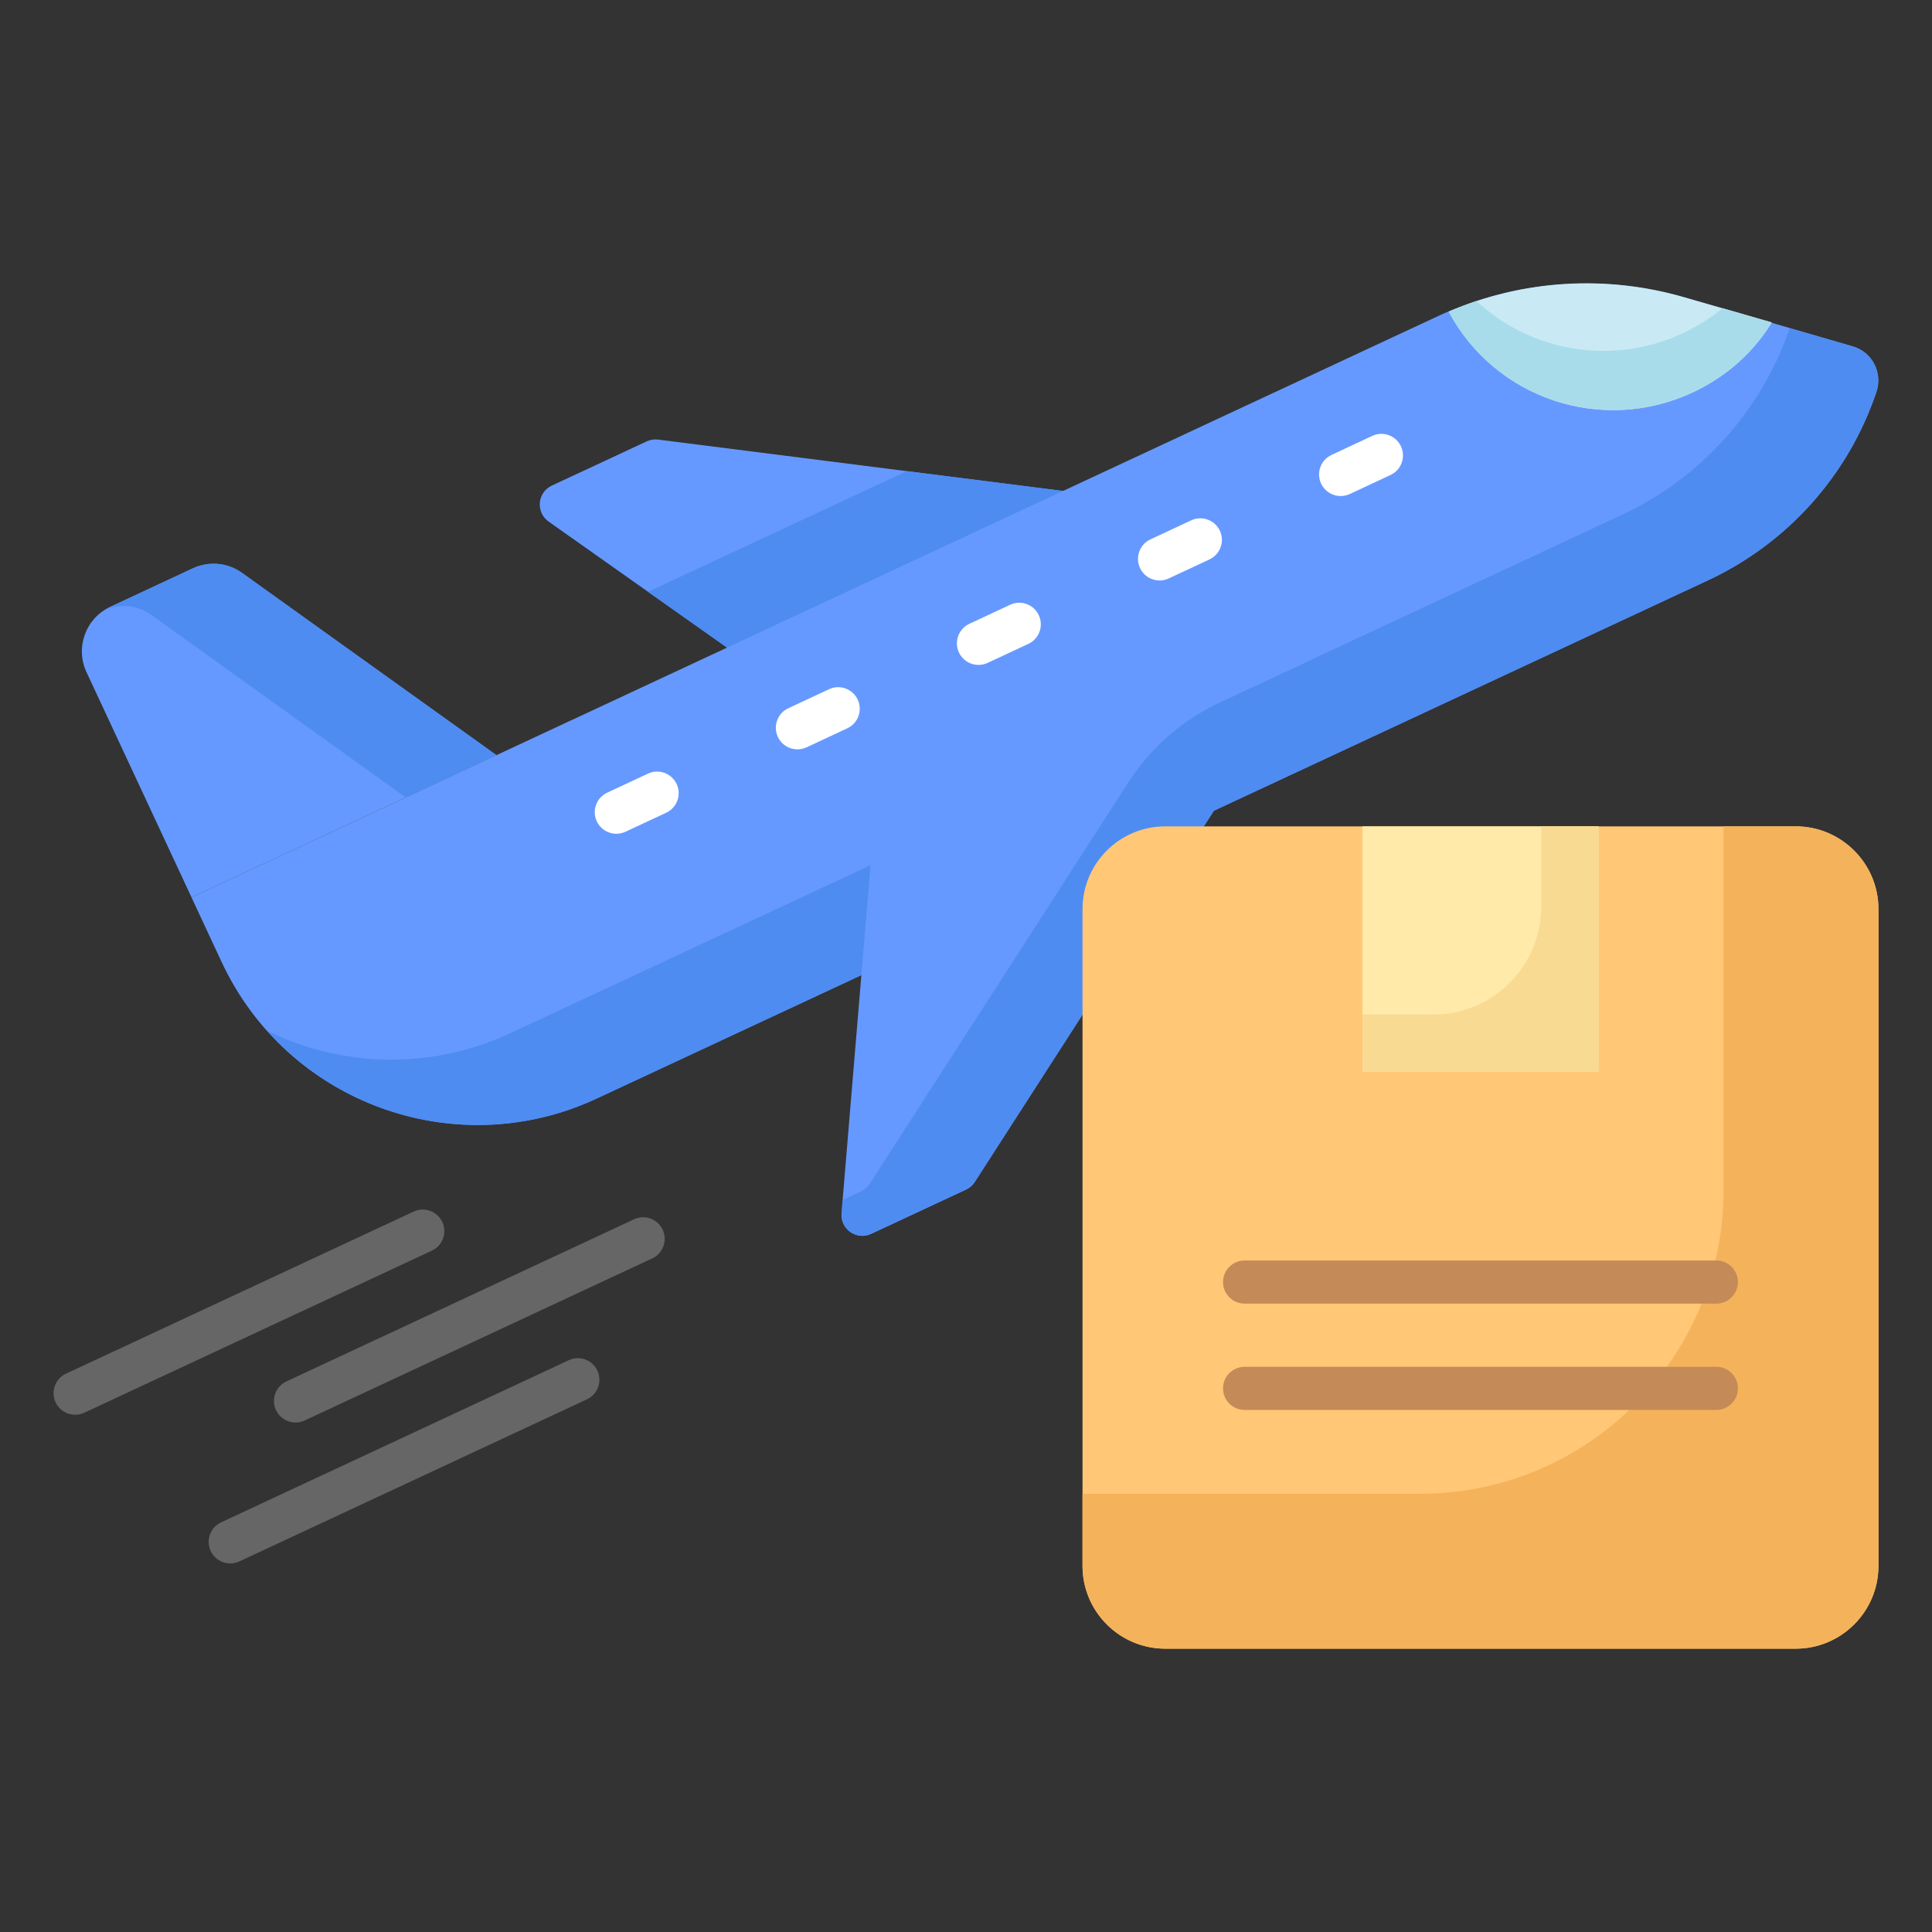
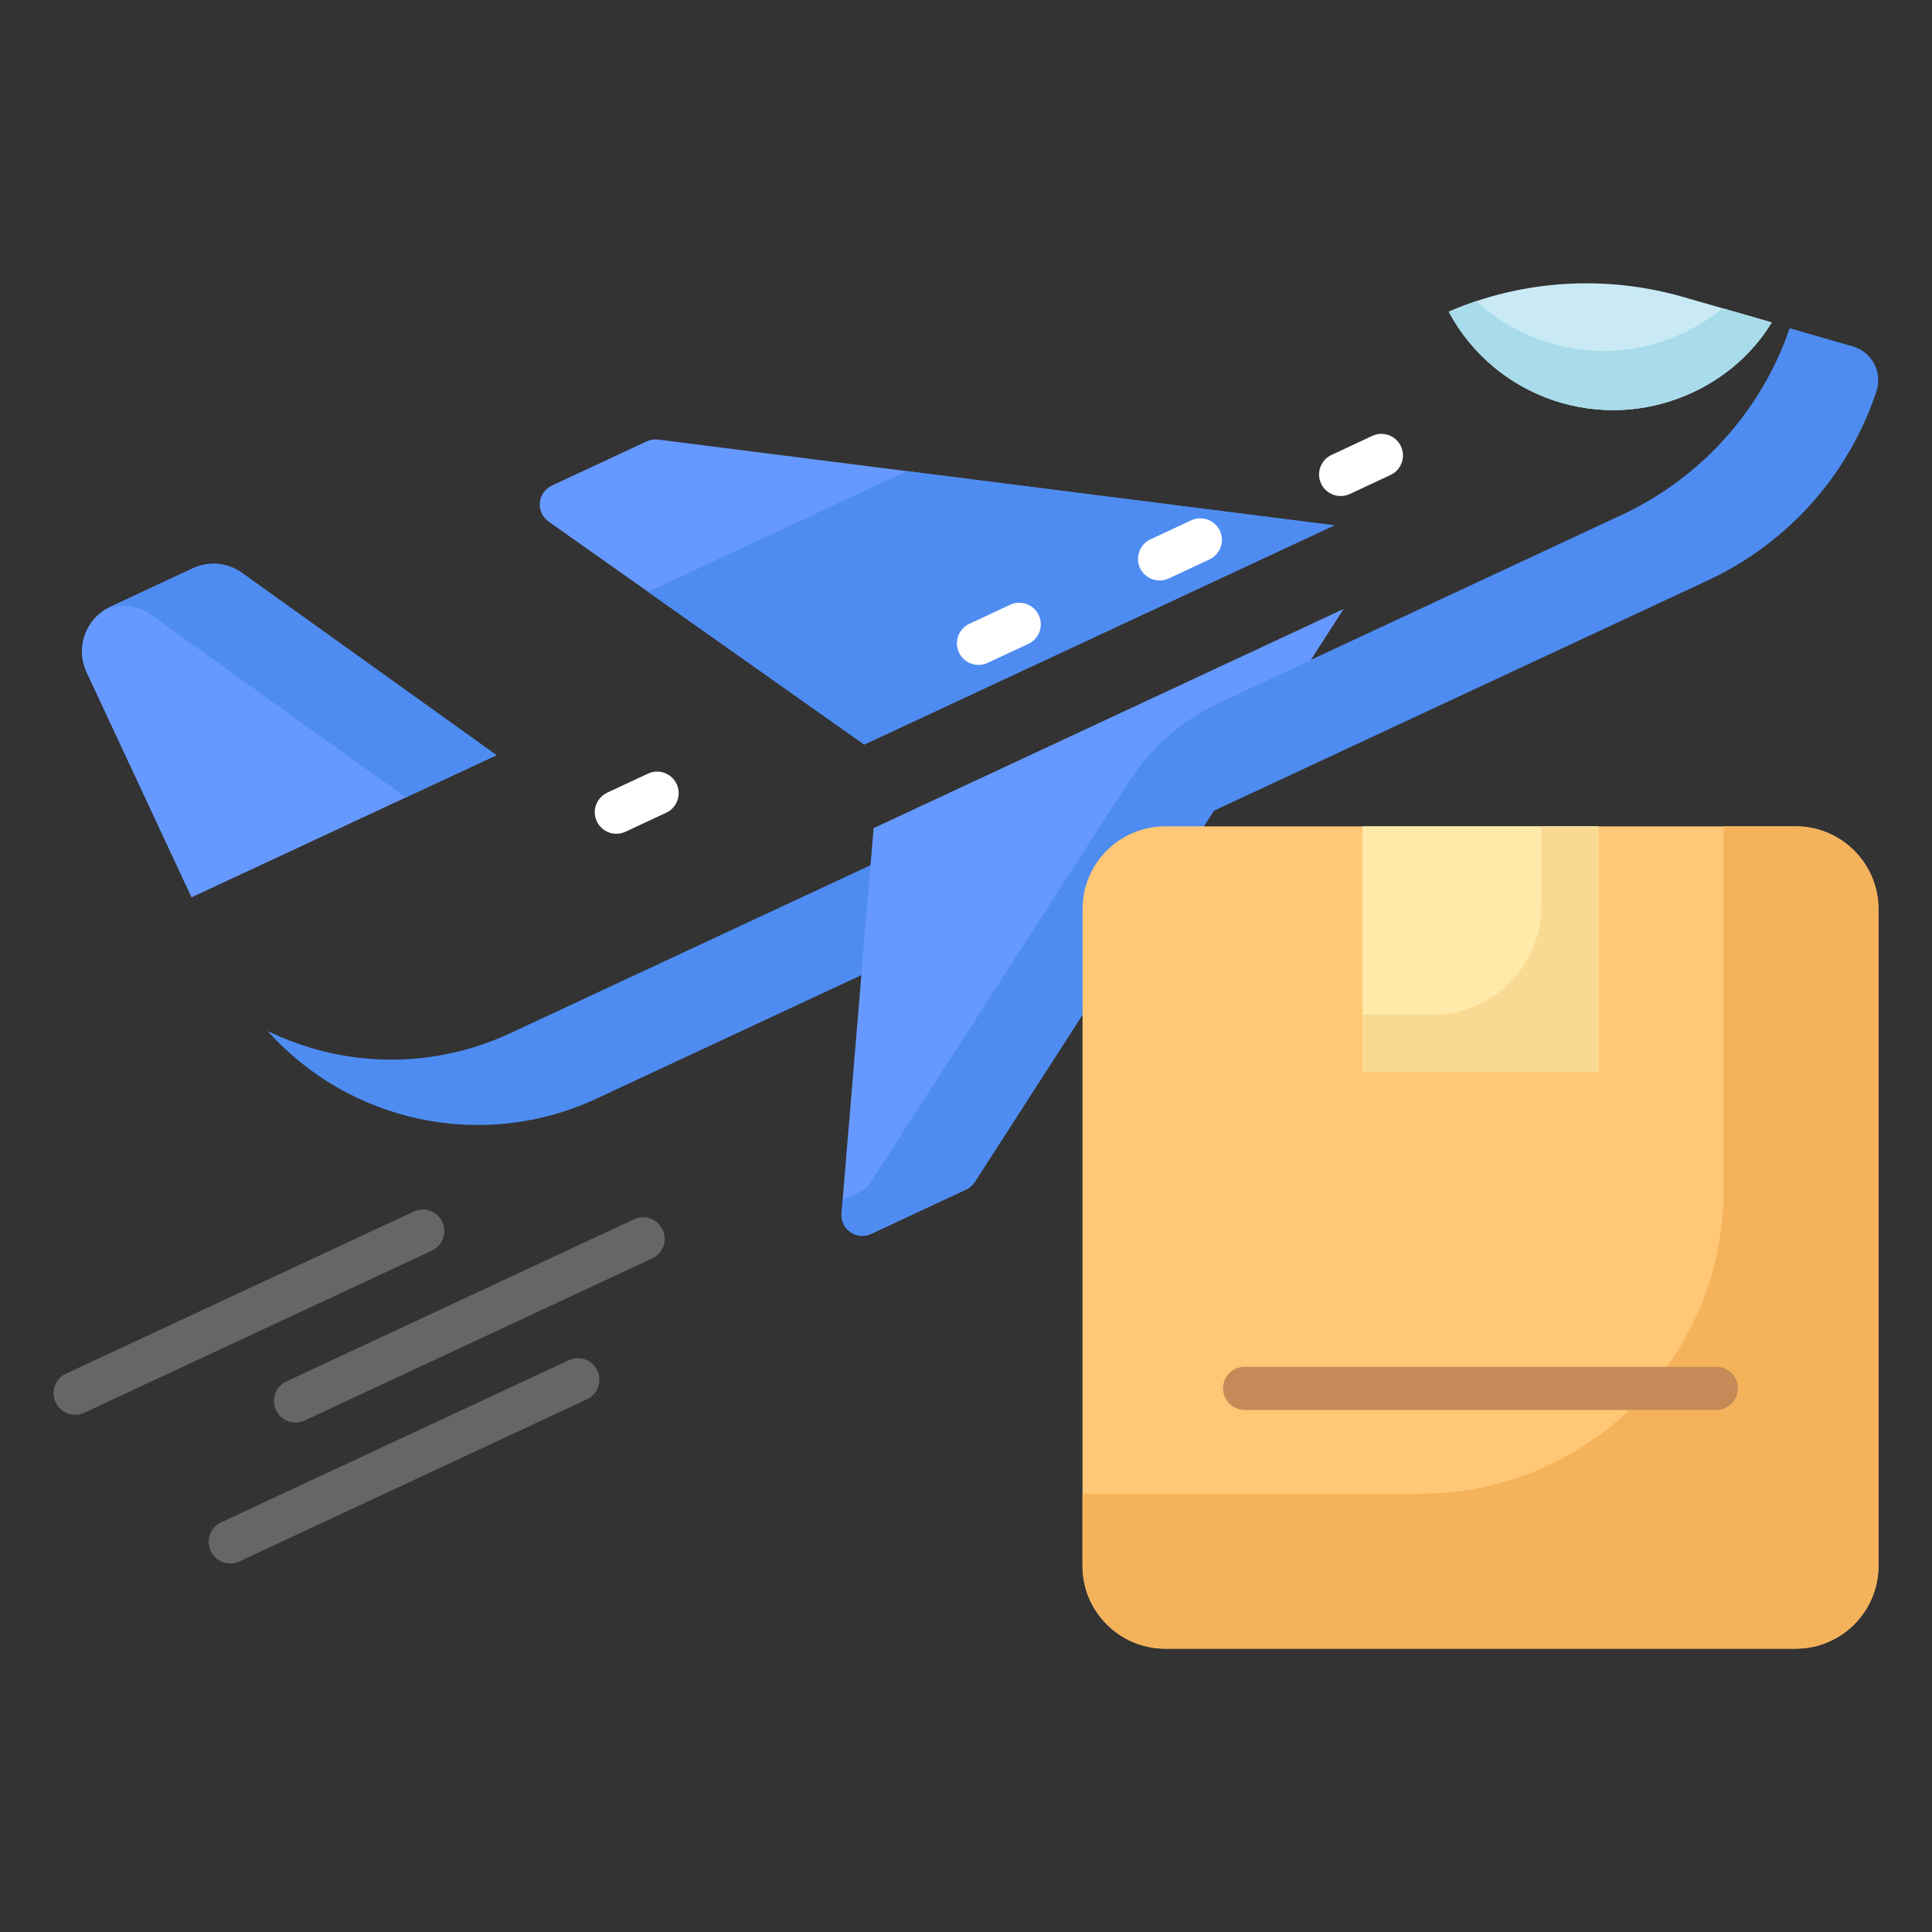
<svg xmlns="http://www.w3.org/2000/svg" id="Layer_1" enable-background="new 0 0 68 68" viewBox="0 0 68 68">
  <rect x="0" y="0" width="68" height="68" fill="#333333" stroke="none" />
  <g>
    <g>
      <g>
        <g>
          <path d="m2.645 49.795c-.286 0-.56-.162-.688-.438-.177-.38-.013-.832.367-1.009l12.235-5.705c.38-.177.831-.013 1.008.367.177.38.013.832-.367 1.009l-12.235 5.705c-.104.048-.213.071-.32.071z" fill="#666" />
        </g>
      </g>
      <g>
        <g>
          <path d="m10.402 50.068c-.286 0-.559-.162-.688-.438-.177-.38-.013-.832.367-1.009l12.235-5.706c.379-.178.831-.013 1.008.367.177.38.013.832-.367 1.009l-12.235 5.706c-.104.048-.213.071-.32.071z" fill="#666" />
        </g>
      </g>
      <g>
        <g>
          <path d="m8.104 55.028c-.286 0-.559-.162-.688-.438-.177-.38-.013-.832.367-1.009l12.235-5.706c.38-.178.831-.012 1.008.367.177.38.013.832-.367 1.009l-12.235 5.706c-.104.048-.213.071-.32.071z" fill="#666" />
        </g>
      </g>
    </g>
    <g>
      <g>
        <g>
          <path d="m46.959 18.491-23.796-3.019c-.138-.017-.278.004-.403.063l-3.337 1.556c-.512.239-.575.941-.113 1.267l11.108 7.846" fill="#69f" />
        </g>
      </g>
      <g>
        <g>
          <path d="m31.916 16.582-9.108 4.247 7.609 5.375 16.542-7.713z" fill="#4e8cf2" />
        </g>
      </g>
      <g>
        <g>
-           <path d="m59.295 10.471 5.913 1.719c.685.199 1.066.929.838 1.605v0c-.987 2.928-3.13 5.324-5.931 6.63l-39.112 18.238c-4.973 2.319-10.884.167-13.203-4.805l-1.06-2.274 43.841-20.443c2.727-1.272 5.824-1.51 8.714-.67z" fill="#69f" />
-         </g>
+           </g>
      </g>
      <g>
        <g>
          <path d="m66.037 13.793c-.977 2.935-3.123 5.327-5.926 6.635l-39.114 18.239c-4.057 1.892-8.744.797-11.58-2.381 2.594 1.269 5.723 1.393 8.542.079l39.114-18.239c2.788-1.3 4.925-3.67 5.917-6.573l2.225.641c.683.197 1.057.918.822 1.6z" fill="#4e8cf2" />
        </g>
      </g>
      <g>
        <g>
          <path d="m6.786 20.004-2.906 1.355c-.865.403-1.239 1.432-.836 2.297l3.697 7.928 10.73-5.003-8.947-6.415c-.507-.364-1.172-.426-1.738-.162z" fill="#69f" />
        </g>
      </g>
      <g>
        <g>
          <path d="m17.476 26.578-3.196 1.49-8.941-6.415c-.485-.346-1.071-.416-1.603-.206.04-.038.087-.059.149-.089l2.898-1.351c.564-.263 1.235-.214 1.735.163z" fill="#4e8cf2" />
        </g>
      </g>
      <g>
        <g>
          <path d="m47.291 21.434-12.983 20.169c-.075.117-.182.21-.308.268l-3.337 1.556c-.512.239-1.09-.165-1.044-.727l1.13-13.553" fill="#69f" />
        </g>
      </g>
      <g>
        <g>
          <path d="m46.149 23.226-11.847 18.383c-.097.084-.187.164-.284.248l-3.368 1.573c-.496.233-1.082-.162-1.022-.728l.041-.475.617-.283c.121-.061.233-.152.314-.263l9.113-14.143c.788-1.223 1.906-2.199 3.226-2.814z" fill="#4e8cf2" />
        </g>
      </g>
      <g>
        <g>
          <path d="m62.361 11.35c-.639 1.042-1.591 1.905-2.781 2.46-3.196 1.49-6.95.228-8.59-2.841 2.637-1.134 5.572-1.301 8.311-.5z" fill="#c9eaf5" />
        </g>
      </g>
      <g>
        <g>
          <path d="m62.357 11.347c-.629 1.047-1.585 1.91-2.779 2.466-3.194 1.489-6.945.225-8.59-2.842.326-.138.645-.261.981-.377 1.904 1.776 4.759 2.301 7.268 1.131.508-.237.975-.535 1.393-.878z" fill="#a9dcea" />
        </g>
      </g>
      <g>
        <g>
          <g>
            <path d="m47.186 17.459c-.286 0-.559-.162-.688-.438-.177-.38-.013-.832.367-1.009l1.435-.67c.381-.178.831-.013 1.009.367.177.38.013.832-.367 1.009l-1.435.67c-.104.048-.213.071-.321.071z" fill="#fff" />
          </g>
        </g>
        <g>
          <g>
            <path d="m40.813 20.431c-.286 0-.559-.162-.688-.438-.177-.379-.013-.832.367-1.009l1.435-.67c.378-.177.831-.013 1.009.367s.013.832-.367 1.009l-1.435.67c-.104.048-.213.071-.321.071z" fill="#fff" />
          </g>
        </g>
        <g>
          <g>
            <path d="m34.439 23.403c-.286 0-.559-.162-.688-.438-.177-.38-.013-.832.367-1.009l1.435-.67c.381-.178.831-.013 1.009.367.177.38.013.832-.367 1.009l-1.435.67c-.104.048-.213.071-.321.071z" fill="#fff" />
          </g>
        </g>
        <g>
          <g>
-             <path d="m28.066 26.375c-.286 0-.559-.162-.688-.438-.177-.38-.013-.832.367-1.009l1.435-.67c.38-.178.831-.013 1.009.367.177.38.013.832-.367 1.009l-1.435.67c-.104.048-.213.071-.321.071z" fill="#fff" />
-           </g>
+             </g>
        </g>
        <g>
          <g>
            <path d="m21.693 29.346c-.286 0-.559-.162-.688-.438-.177-.379-.013-.832.367-1.009l1.435-.67c.379-.179.831-.013 1.009.367.177.379.013.832-.367 1.009l-1.435.67c-.104.048-.213.071-.321.071z" fill="#fff" />
          </g>
        </g>
      </g>
    </g>
    <g>
      <g>
        <g>
          <path d="m66.115 31.997v23.119c0 1.609-1.304 2.912-2.912 2.912h-22.19c-1.609 0-2.912-1.304-2.912-2.912v-23.119c0-1.609 1.304-2.912 2.912-2.912h22.19c1.609 0 2.912 1.304 2.912 2.912z" fill="#ffc776" />
        </g>
      </g>
      <g>
        <g>
          <path d="m66.115 31.997v23.119c0 1.602-1.311 2.912-2.912 2.912h-22.19c-1.602 0-2.912-1.311-2.912-2.912v-2.538h11.873c5.905 0 10.692-4.787 10.692-10.692v-12.801h2.538c1.602 0 2.912 1.311 2.912 2.912z" fill="#f4b25b" />
        </g>
      </g>
      <g>
        <g>
          <path d="m47.952 29.085h8.31v8.636h-8.31z" fill="#ffeaa9" />
        </g>
      </g>
      <g>
        <g>
          <path d="m56.261 29.088v8.636h-8.307v-2.016h2.49c2.1 0 3.802-1.702 3.802-3.802v-2.818z" fill="#f9da93" />
        </g>
      </g>
      <g>
        <g>
          <g>
-             <path d="m60.409 45.883h-16.603c-.419 0-.759-.34-.759-.759 0-.419.34-.759.759-.759h16.603c.419 0 .759.34.759.759 0 .419-.34.759-.759.759z" fill="#c48a57" />
-           </g>
+             </g>
        </g>
        <g>
          <g>
            <path d="m60.409 49.625h-16.603c-.419 0-.759-.34-.759-.759s.34-.759.759-.759h16.603c.419 0 .759.34.759.759 0 .419-.34.759-.759.759z" fill="#c48a57" />
          </g>
        </g>
      </g>
    </g>
  </g>
</svg>